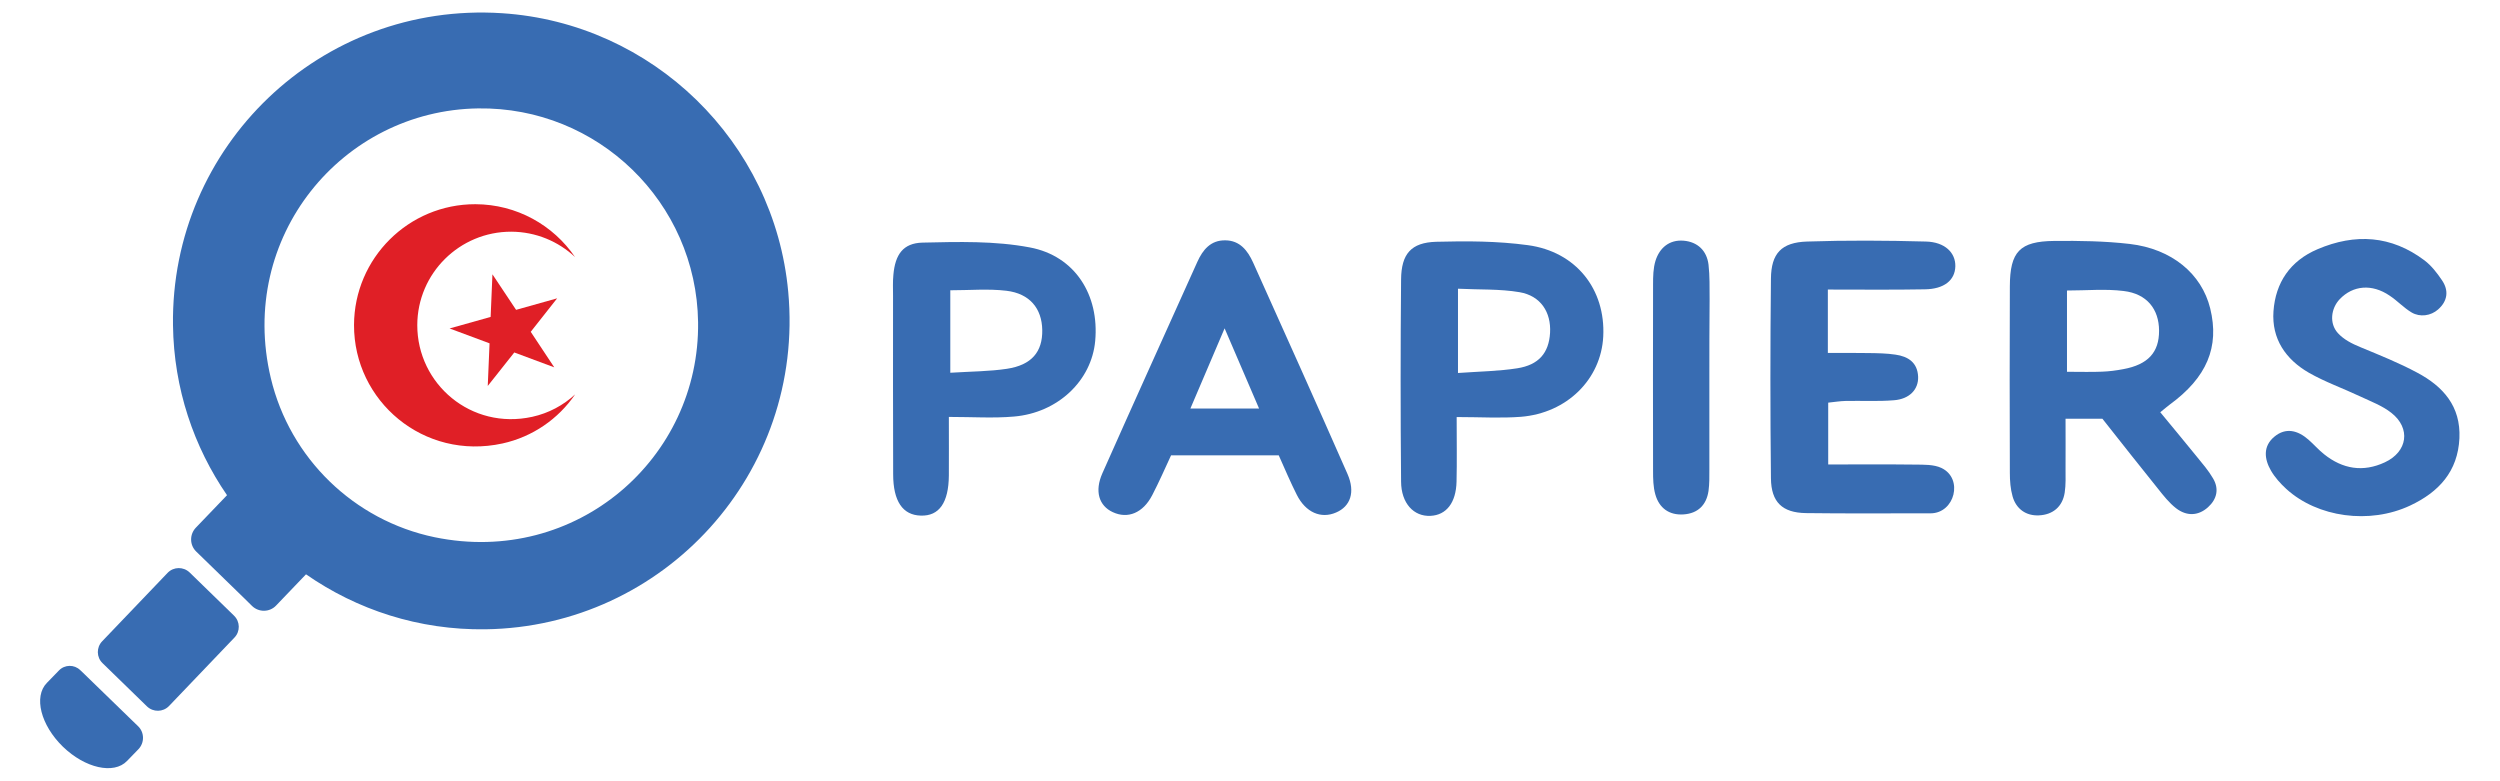
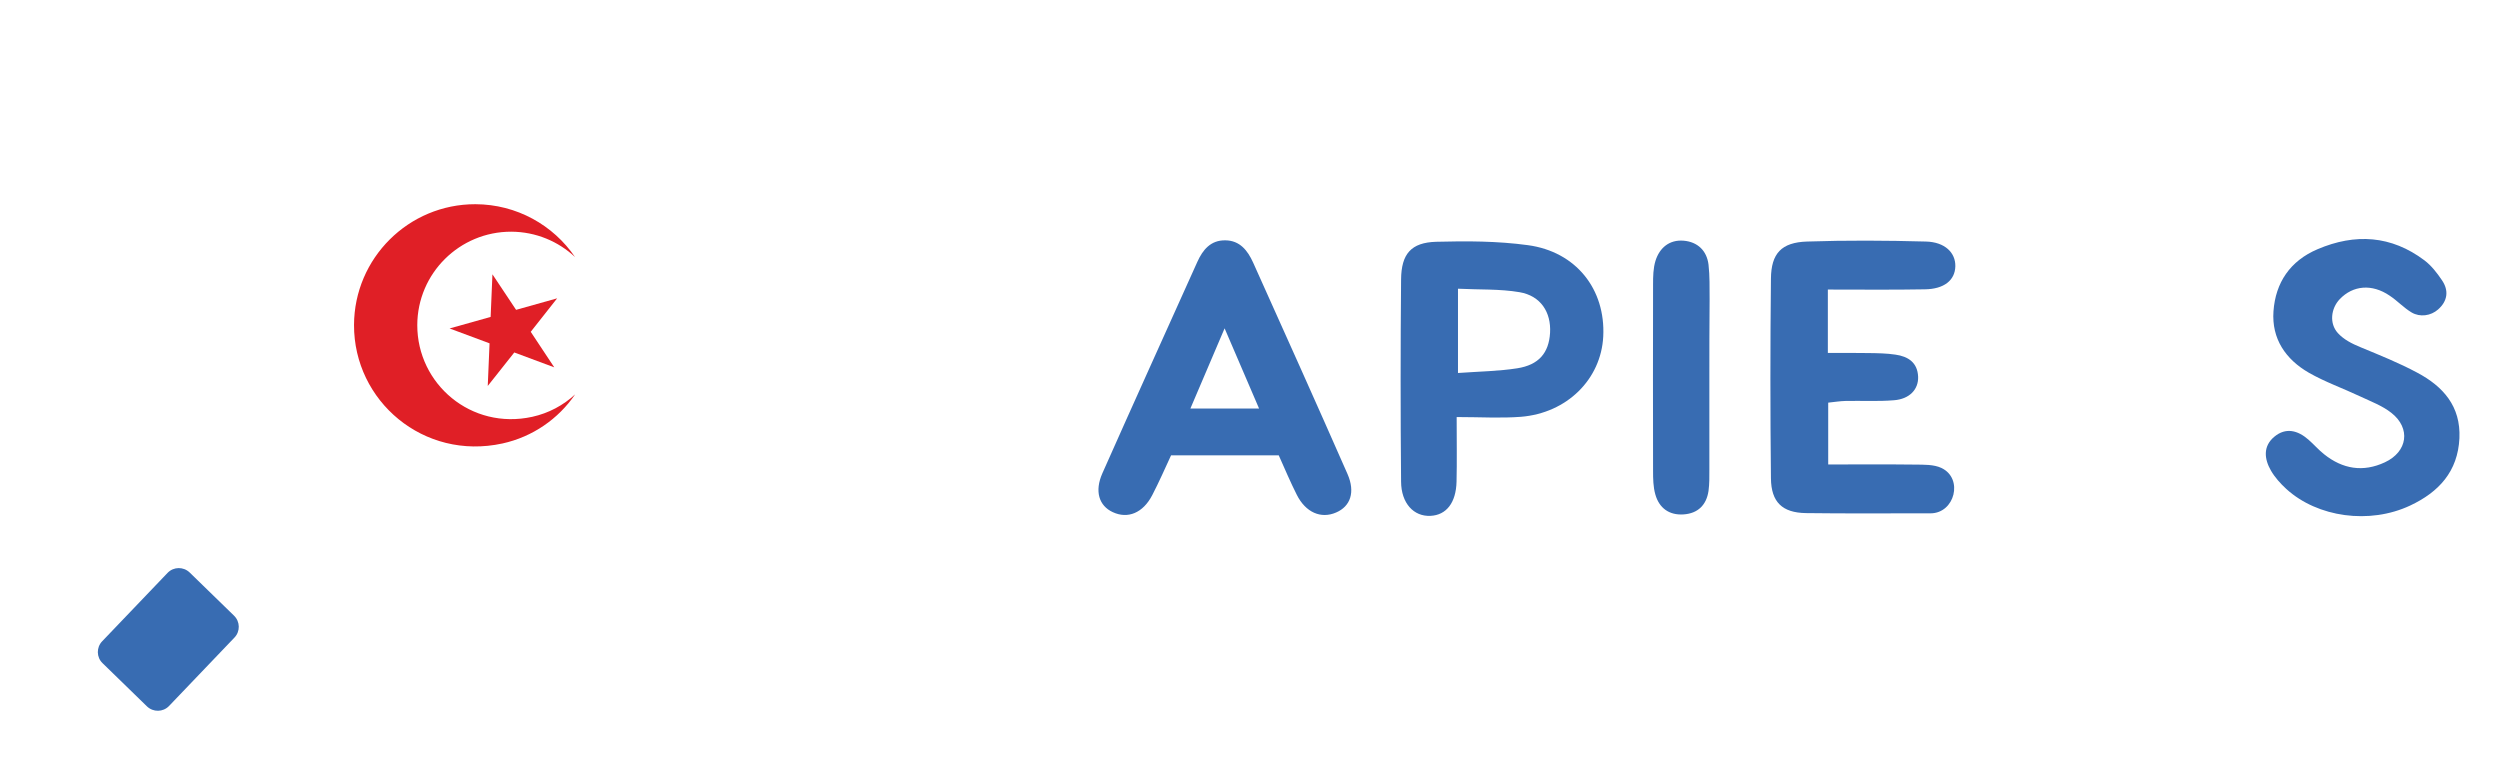
<svg xmlns="http://www.w3.org/2000/svg" version="1.1" id="Layer_1" x="0px" y="0px" viewBox="0 0 208.25 65.02" style="enable-background:new 0 0 208.25 65.02;" xml:space="preserve">
  <style type="text/css">
	.st0{fill:#386CB2;}
	.st1{fill:#E01F26;}
</style>
  <g>
    <g>
-       <path class="st0" d="M11.53,62.41c0.52-0.54,0.51-1.4-0.03-1.92l-0.26-0.25l-4.45-4.32l-0.11-0.1c-0.49-0.48-1.29-0.47-1.77,0.03    l0,0l-1.01,1.04c-1.11,1.14-0.51,3.51,1.34,5.31c1.85,1.79,4.24,2.33,5.34,1.19L11.53,62.41L11.53,62.41z" />
-       <path class="st0" d="M40.45,52.42c14.86-0.21,26.6-13.01,25.21-28.11C64.51,11.8,54.35,1.91,41.81,1.1    c-15.14-0.98-27.61,11.12-27.4,26c0.07,5.26,1.73,10.12,4.5,14.15l-2.6,2.71h0c-0.53,0.56-0.52,1.44,0.03,1.98l0.72,0.7l3.29,3.2    L21,50.48c0.56,0.54,1.46,0.53,2-0.04h0l2.49-2.6C29.73,50.79,34.89,52.5,40.45,52.42z M22.56,31.5    C19.76,19.75,28.5,9.19,39.83,9.03c9.98-0.14,18.18,7.83,18.32,17.8c0.16,11.33-10.13,20.36-21.95,17.92    C29.48,43.35,24.15,38.17,22.56,31.5z" />
      <path class="st0" d="M19.5,51.29l-3.7-3.6c-0.52-0.5-1.34-0.49-1.84,0.03l-5.45,5.7c-0.49,0.51-0.48,1.33,0.03,1.82l3.7,3.6    c0.52,0.5,1.34,0.49,1.84-0.03l5.45-5.7C20.02,52.6,20.01,51.79,19.5,51.29z" />
    </g>
    <g>
      <g>
        <path class="st1" d="M44.34,34.72c-5.1,1.12-9.59-2.74-9.58-7.64c0.01-4.31,3.52-7.79,7.83-7.78c2.06,0.01,3.92,0.81,5.31,2.11     c-1.81-2.65-4.85-4.39-8.3-4.4C34.04,17,29.51,21.5,29.49,27.07c-0.02,6.33,5.79,11.31,12.37,9.87c2.5-0.55,4.65-2.04,6.05-4.09     C46.93,33.76,45.7,34.42,44.34,34.72z" />
        <polygon class="st1" points="41.02,22.85 42.99,25.81 46.41,24.85 44.21,27.64 46.17,30.6 42.84,29.36 40.63,32.15 40.78,28.6      37.45,27.36 40.87,26.4    " />
      </g>
    </g>
    <g>
-       <path class="st0" d="M175.13,34.88c-1.05,0-1.86,0-3.07,0c0,1.43,0.01,2.79,0,4.16c0,0.66,0.03,1.34-0.07,1.99    c-0.18,1.18-0.99,1.85-2.15,1.9c-1.07,0.05-1.89-0.53-2.19-1.57c-0.18-0.63-0.23-1.31-0.23-1.97c-0.02-5.18-0.02-10.35,0-15.53    c0.01-2.9,0.82-3.76,3.7-3.79c2.09-0.02,4.21,0.01,6.28,0.25c3.52,0.41,6,2.49,6.71,5.37c0.79,3.22-0.28,5.76-3.38,8.02    c-0.18,0.13-0.34,0.28-0.78,0.63c1.02,1.24,2.05,2.47,3.06,3.72c0.47,0.58,0.96,1.14,1.33,1.78c0.53,0.88,0.33,1.74-0.41,2.41    c-0.83,0.75-1.8,0.75-2.66,0.09c-0.58-0.45-1.05-1.05-1.51-1.63C178.22,38.8,176.71,36.88,175.13,34.88z M172.18,30.97    c1.14,0,2.03,0.03,2.92-0.01c0.59-0.02,1.19-0.1,1.77-0.21c2.06-0.38,2.99-1.4,2.98-3.21c-0.01-1.79-1.01-3.07-2.95-3.3    c-1.52-0.19-3.07-0.04-4.72-0.04C172.18,26.46,172.18,28.56,172.18,30.97z" />
      <path class="st0" d="M106.52,37.93c-2.97,0-5.87,0-8.97,0c-0.5,1.08-1,2.22-1.57,3.32c-0.77,1.48-2.03,2-3.29,1.41    c-1.14-0.53-1.53-1.73-0.86-3.24c2.61-5.88,5.27-11.74,7.91-17.61c0.45-1,1.11-1.81,2.33-1.79c1.21,0.01,1.86,0.85,2.31,1.84    c2.64,5.87,5.28,11.74,7.87,17.63c0.66,1.51,0.24,2.69-0.95,3.2c-1.26,0.55-2.54,0-3.28-1.48    C107.49,40.16,107.03,39.07,106.52,37.93z M104.88,34.03c-0.97-2.26-1.83-4.25-2.87-6.68c-1.06,2.49-1.92,4.49-2.85,6.68    C101.11,34.03,102.8,34.03,104.88,34.03z" />
      <path class="st0" d="M152.26,24.12v5.28c1.2,0,2.29-0.01,3.39,0.01c0.75,0.01,1.5,0.02,2.24,0.13c1.06,0.15,1.84,0.66,1.89,1.84    c0.04,1.05-0.71,1.86-2.01,1.96c-1.34,0.11-2.7,0.03-4.05,0.06c-0.43,0.01-0.87,0.08-1.43,0.14v5.15c2.48,0,4.86-0.02,7.23,0.01    c0.74,0.01,1.56-0.02,2.2,0.28c0.01,0,0.01,0.01,0.02,0.01c1.82,0.88,1.1,3.76-0.92,3.77c-0.01,0-0.03,0-0.04,0    c-3.45-0.01-6.9,0.03-10.35-0.02c-1.96-0.03-2.89-0.91-2.91-2.89c-0.06-5.55-0.06-11.09,0-16.64c0.02-2.1,0.87-3.02,3.01-3.09    c3.3-0.11,6.6-0.09,9.9,0c1.59,0.04,2.48,0.94,2.45,2.07c-0.03,1.15-0.93,1.89-2.54,1.91C157.71,24.15,155.1,24.12,152.26,24.12z" />
-       <path class="st0" d="M79.04,34.73c0,1.94,0.01,3.41,0,4.88c-0.02,2.27-0.81,3.39-2.34,3.34c-1.5-0.04-2.3-1.19-2.3-3.45    c-0.02-4.95-0.01-9.9-0.01-14.85c0-0.59-0.03-1.19,0.03-1.77c0.15-1.67,0.8-2.63,2.43-2.67c2.98-0.07,6.03-0.15,8.93,0.4    c3.78,0.71,5.8,3.97,5.45,7.79c-0.3,3.31-3.11,5.99-6.77,6.3C82.75,34.85,81.04,34.73,79.04,34.73z M79.16,31.05    c1.77-0.11,3.27-0.11,4.72-0.33c2.05-0.31,2.97-1.41,2.94-3.23c-0.03-1.79-1.04-3.04-2.99-3.27c-1.51-0.18-3.07-0.04-4.67-0.04    C79.16,26.49,79.16,28.59,79.16,31.05z" />
      <path class="st0" d="M121.34,34.74c0,2.02,0.03,3.7-0.01,5.38c-0.04,1.76-0.85,2.79-2.17,2.85c-1.39,0.07-2.44-1.04-2.45-2.85    c-0.05-5.61-0.05-11.23,0-16.84c0.02-2.13,0.83-3.08,2.93-3.14c2.54-0.07,5.11-0.06,7.62,0.28c4.03,0.54,6.49,3.68,6.29,7.61    c-0.18,3.55-3.01,6.38-6.86,6.69C125,34.85,123.29,34.74,121.34,34.74z M121.45,31.07c1.84-0.13,3.4-0.15,4.93-0.39    c1.81-0.28,2.64-1.29,2.74-2.95c0.1-1.72-0.78-3.09-2.54-3.39c-1.64-0.28-3.35-0.2-5.13-0.29    C121.45,26.48,121.45,28.58,121.45,31.07z" />
      <path class="st0" d="M194.9,24.92c-0.74,0.78-0.88,2.02-0.16,2.82c0.5,0.55,1.18,0.89,1.91,1.19c1.59,0.66,3.19,1.3,4.7,2.11    c2.17,1.15,3.64,2.81,3.52,5.46c-0.13,2.78-1.72,4.49-4.1,5.61c-3.38,1.59-7.72,0.99-10.32-1.38c-0.49-0.45-0.95-0.96-1.28-1.53    c-0.56-0.97-0.67-2.03,0.28-2.82c0.96-0.8,1.96-0.53,2.84,0.24c0.45,0.39,0.84,0.85,1.31,1.22c1.54,1.23,3.24,1.52,5.06,0.67    c1.89-0.88,2.18-2.83,0.54-4.12c-0.76-0.6-1.71-0.95-2.6-1.37c-1.42-0.67-2.92-1.2-4.27-1.97c-1.94-1.12-3.11-2.83-2.95-5.12    c0.17-2.39,1.39-4.2,3.67-5.17c3.14-1.34,6.15-1.15,8.91,0.93c0.58,0.44,1.05,1.05,1.46,1.66c0.58,0.85,0.47,1.73-0.33,2.43    c-0.6,0.53-1.5,0.66-2.2,0.25c-0.66-0.39-1.19-0.98-1.83-1.4C197.58,23.62,196,23.77,194.9,24.92z" />
      <path class="st0" d="M142.39,31.58c0,2.51,0,5.03,0,7.54c0,0.59,0.01,1.19-0.07,1.77c-0.17,1.17-0.88,1.88-2.08,1.96    c-1.2,0.08-2.03-0.53-2.35-1.66c-0.18-0.63-0.19-1.31-0.19-1.97c-0.01-5.17-0.01-10.35,0-15.52c0-0.66,0.01-1.35,0.2-1.97    c0.34-1.09,1.16-1.78,2.35-1.68c1.16,0.1,1.93,0.83,2.07,2c0.11,0.95,0.08,1.92,0.09,2.88C142.39,27.14,142.39,29.36,142.39,31.58    z" />
    </g>
  </g>
</svg>